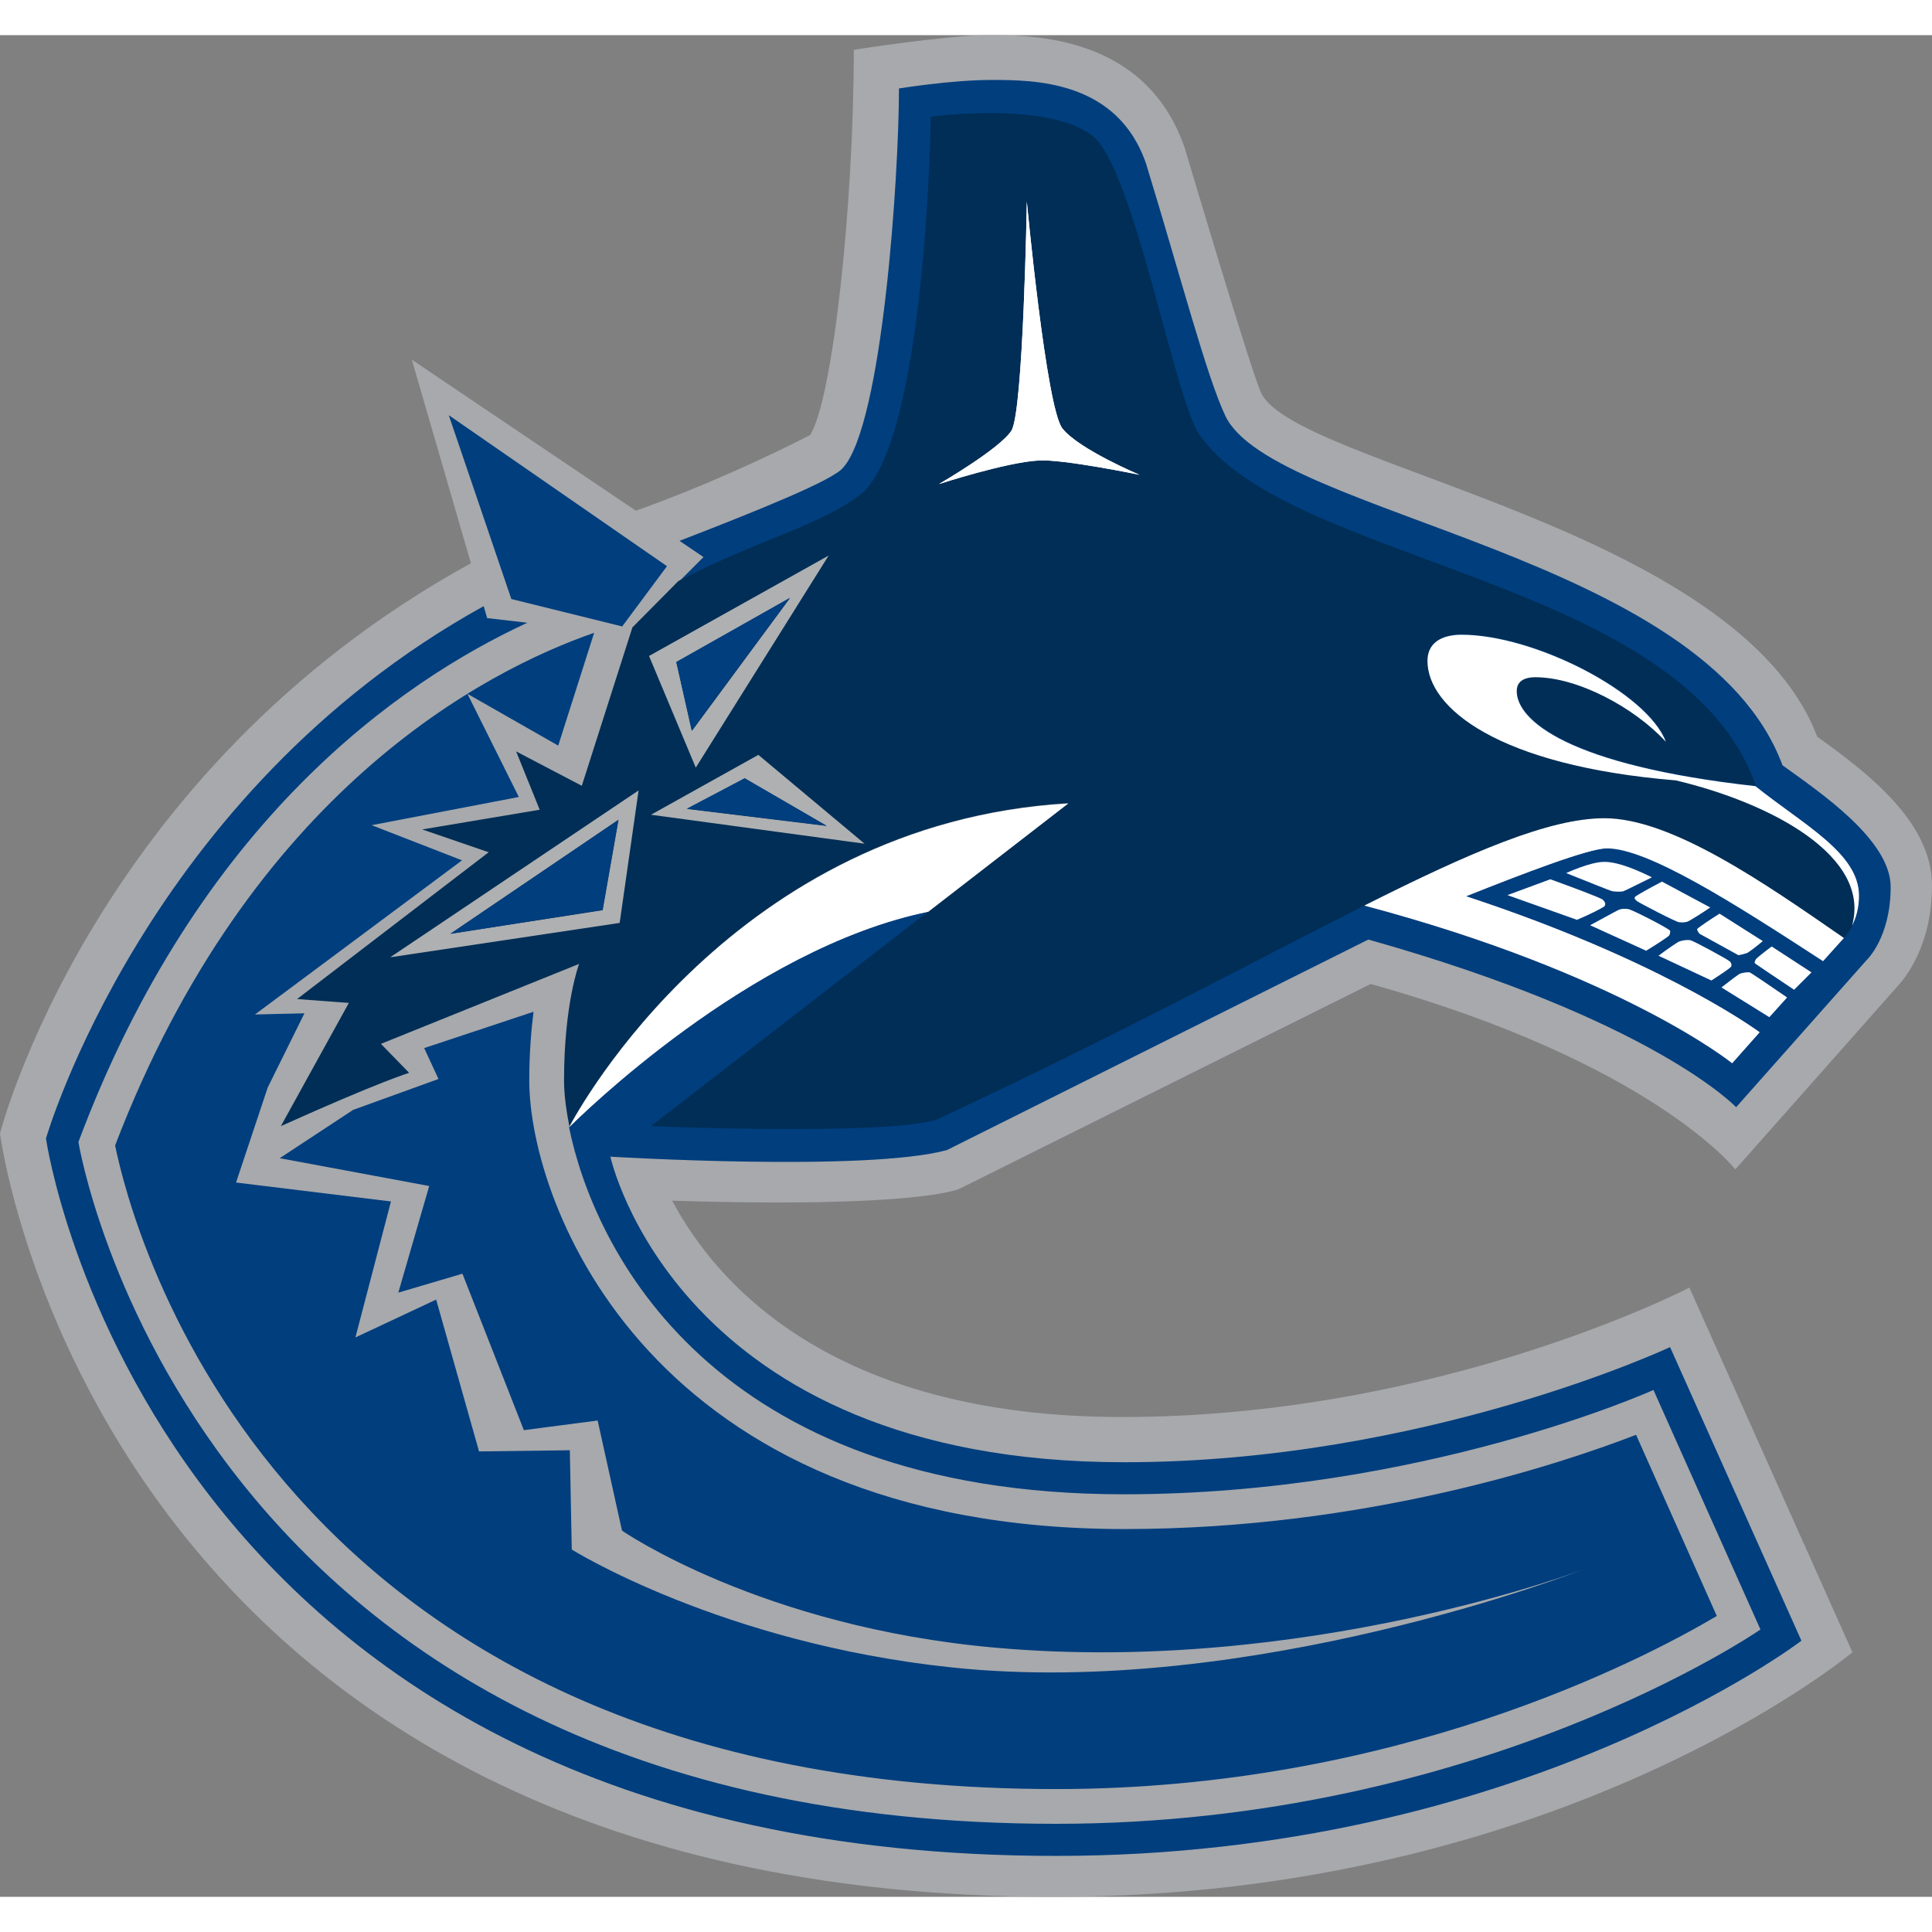
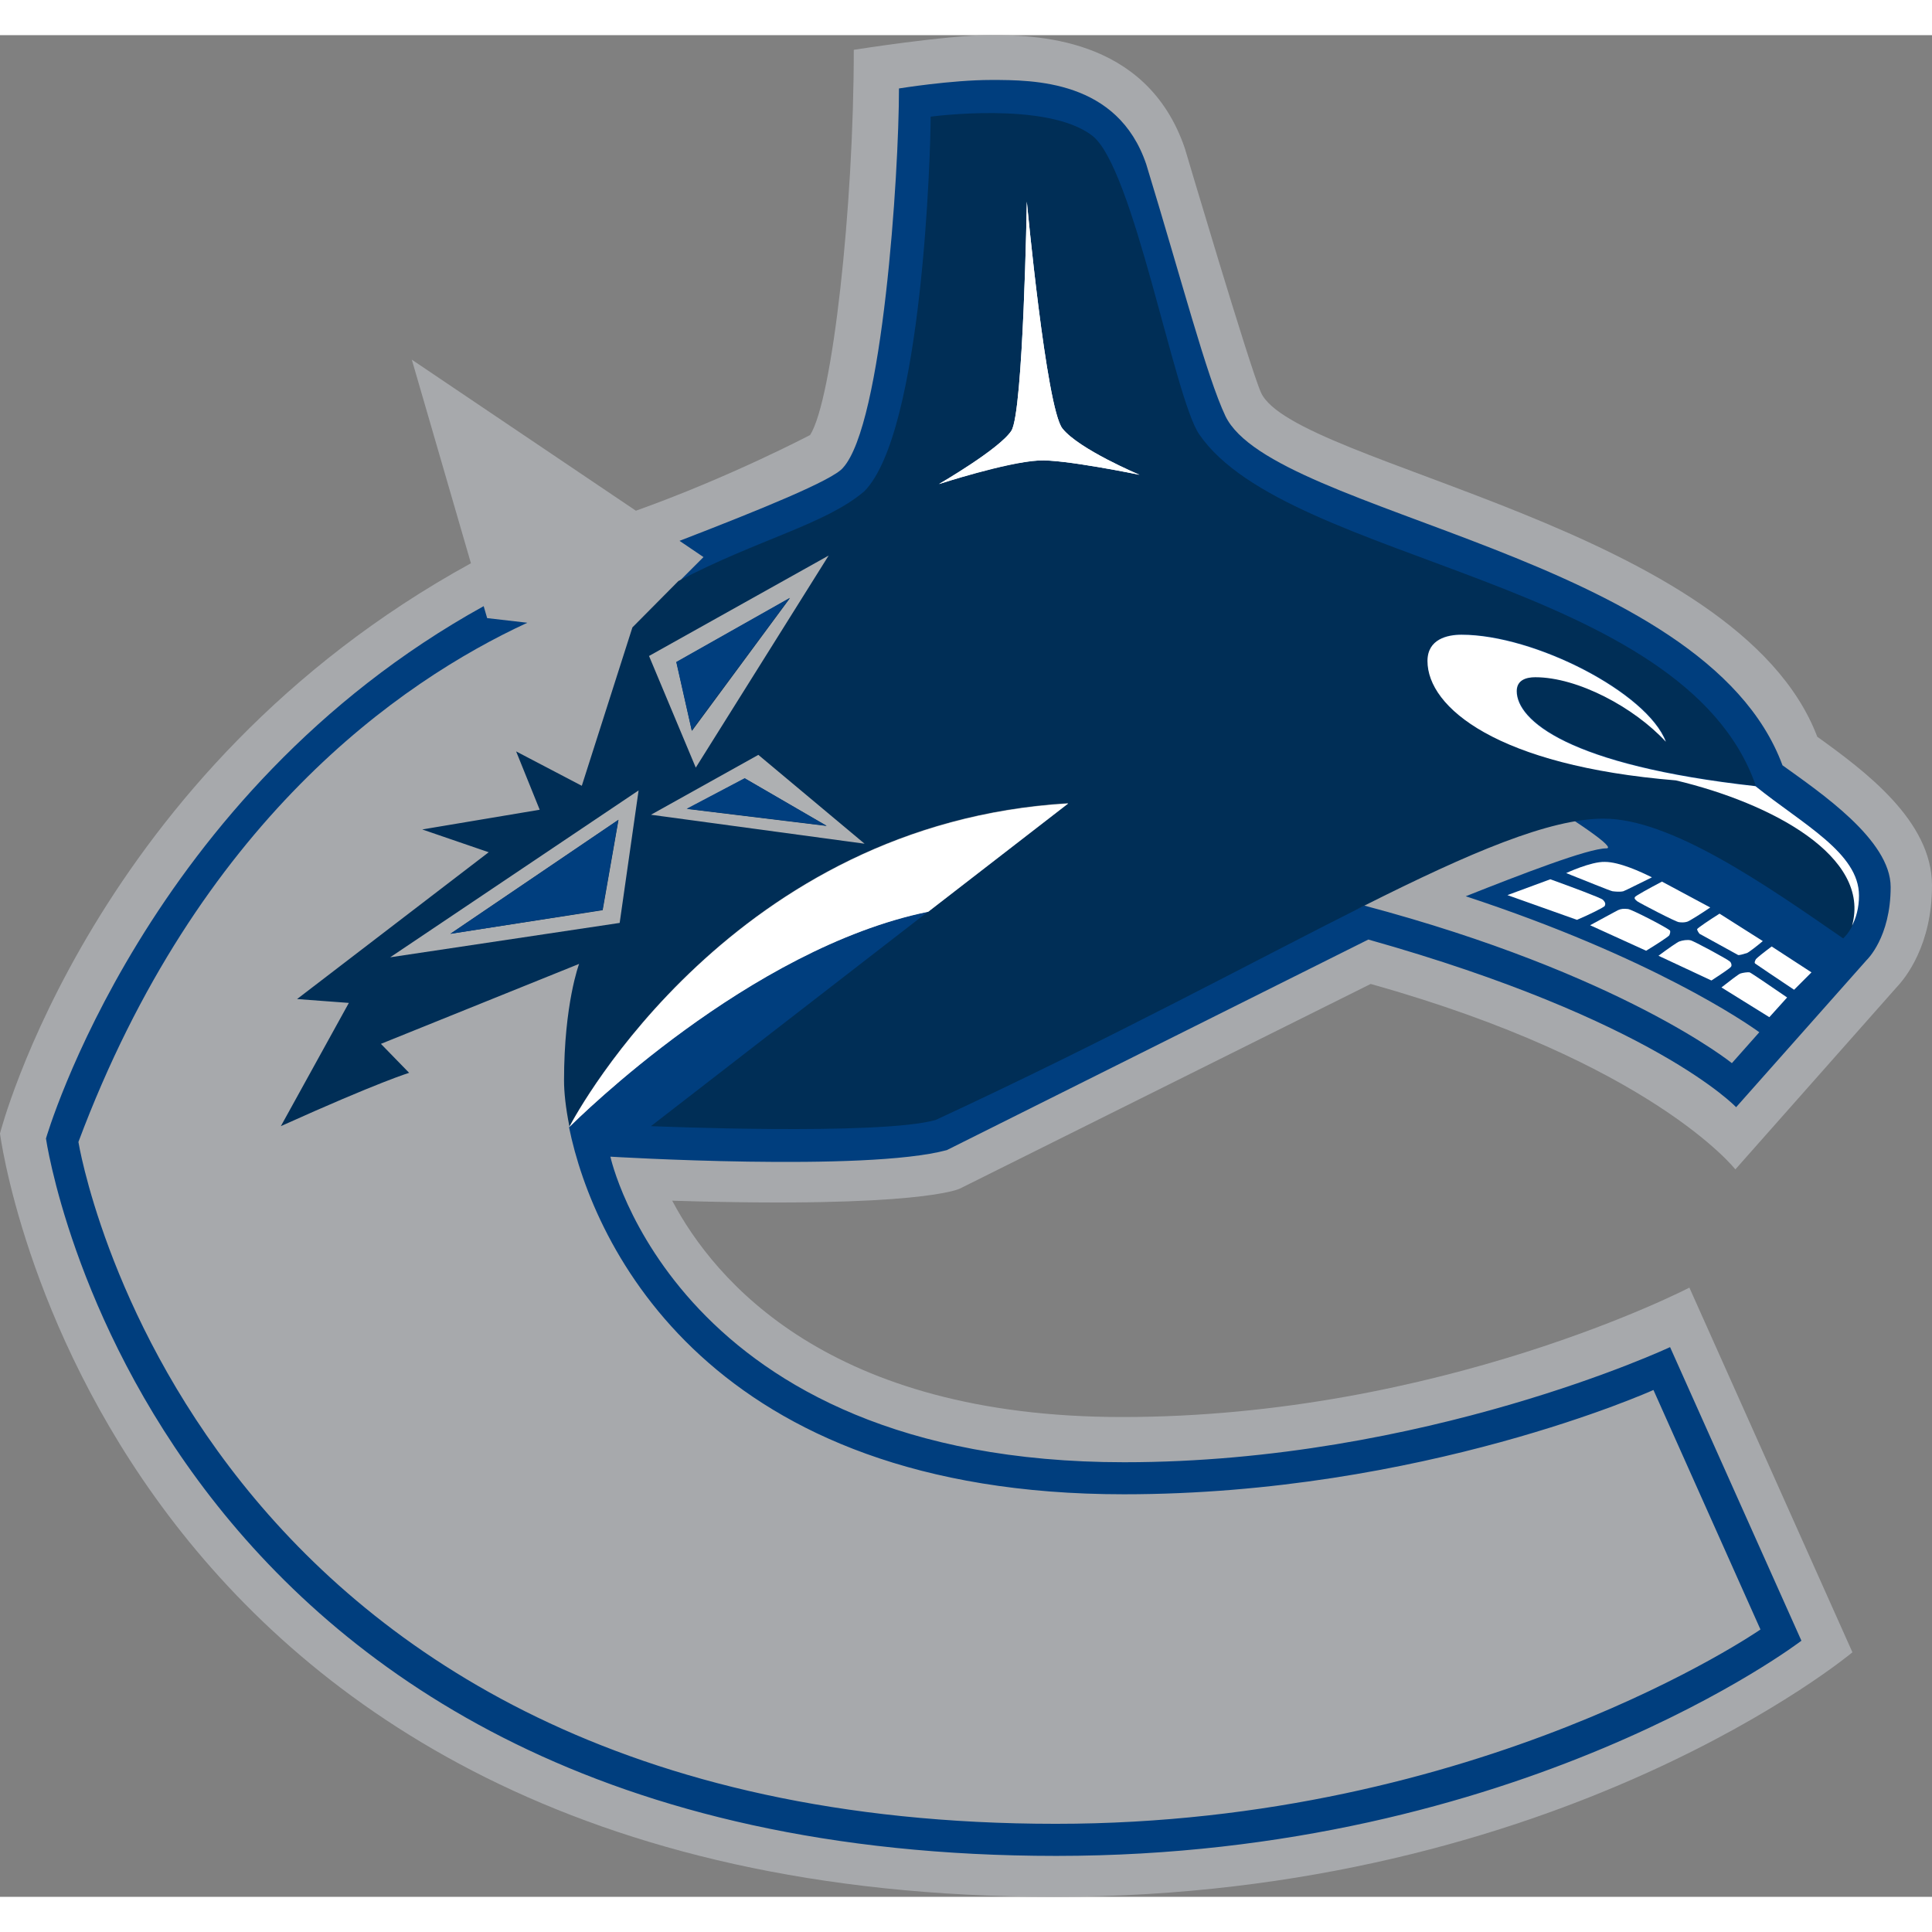
<svg xmlns="http://www.w3.org/2000/svg" xmlns:ns1="http://www.inkscape.org/namespaces/inkscape" xmlns:ns2="http://sodipodi.sourceforge.net/DTD/sodipodi-0.dtd" width="80" height="80" viewBox="0 0 200.1 192.818" id="svg2" version="1.1" ns1:version="0.47 r22583" ns2:docname="Vancouver_Canucks_logo.svg">
  <rect x="0" y="0" width="200.1" height="192.818" fill="#808080" stroke="none" />
  <defs id="defs40">
    <ns1:perspective ns2:type="inkscape:persp3d" ns1:vp_x="0 : 240.95 : 1" ns1:vp_y="0 : 1000 : 0" ns1:vp_z="500 : 240.95 : 1" ns1:persp3d-origin="250 : 160.63333 : 1" id="perspective44" />
  </defs>
  <ns2:namedview pagecolor="#ffffff" bordercolor="#666666" borderopacity="1" objecttolerance="10" gridtolerance="10" guidetolerance="10" ns1:pageopacity="0" ns1:pageshadow="2" ns1:window-width="1280" ns1:window-height="714" id="namedview38" showgrid="false" ns1:zoom="0.48972817" ns1:cx="250.5" ns1:cy="240.45" ns1:window-x="-4" ns1:window-y="-4" ns1:window-maximized="1" ns1:current-layer="svg2" />
  <path style="fill:#a7a9ac" d="M 99.39,119.476 141.963,98.269 c 29.129,8.162 37.771,19.206 37.771,19.206 L 196.419,98.63 C 197.339,97.669 200.1,94.268 200.1,88.066 200.1,81.344 193.098,76.183 188.216,72.662 179.934,50.895 134,44.573 130.599,37.011 129.439,34.41 122.717,11.724 122.717,11.724 118.716,0 106.912,0 102.471,0 97.989,0 88.427,1.52 88.427,1.52 c 0,16.325 -2.201,36.251 -4.521,39.892 0,0 -8.282,4.361 -18.045,7.842 L 42.653,33.61 48.775,54.696 C 9.563,76.223 0,113.754 0,113.754 c 0,0 10.083,79.064 109.193,79.064 52.416,0 82.665,-25.328 82.665,-25.328 L 174.972,129.719 c 0,0 -25.768,13.404 -58.738,13.404 -30.369,0 -42.253,-14.164 -46.614,-22.407 25.728,0.8 29.769,-1.24 29.769,-1.24 z" id="path4" />
  <polygon style="fill:#a7a9ac" points="100.5,238.2 164.7,195 159.9,229.3 " id="polygon6" transform="matrix(0.4,0,0,0.4,0.2,0.2)" />
-   <polygon style="fill:#a7a9ac" points="179.6,189.1 167.6,160.2 214,134.2 " id="polygon8" transform="matrix(0.4,0,0,0.4,0.2,0.2)" />
  <polygon style="fill:#a7a9ac" points="195.8,185.8 223.3,208.8 167.9,201.3 " id="polygon10" transform="matrix(0.4,0,0,0.4,0.2,0.2)" />
  <path style="fill:#003e7e" d="M 184.615,75.623 C 176.533,53.736 131.88,49.735 126.918,39.452 124.957,35.291 122.397,25.408 118.716,13.364 115.755,4.641 107.032,4.641 102.671,4.641 c -4.161,0 -9.563,0.88 -9.563,0.88 0,8.883 -1.681,34.77 -5.802,39.292 -1.04,1.28 -8.643,4.361 -16.925,7.562 l 2.481,1.681 -2.521,2.521 c 8.242,-4.321 15.125,-5.842 19.246,-9.283 6.002,-6.162 81.064,36.931 76.783,36.931 -1.881,0 -8.803,2.681 -14.564,4.961 19.246,6.322 29.089,13.124 30.409,14.084 l -2.841,3.201 c 0,0 -11.403,-9.243 -38.091,-16.325 -11.483,5.762 -45.174,0.64 -45.174,0.64 -18.566,3.801 -36.291,21.446 -37.171,22.327 2.521,12.404 14.644,38.011 57.457,38.011 30.929,0 54.856,-10.803 54.856,-10.803 l 11.083,24.807 c 0,0 -29.049,20.126 -72.982,20.126 -89.827,0 -101.23,-70.621 -101.23,-70.621 C 20.526,81.504 41.372,66.98 54.616,60.858 l -4.161,-0.48 -0.36,-1.24 c -35.01,19.366 -45.334,55.137 -45.334,55.137 0,0 10.643,74.302 104.631,74.302 48.094,0 77.183,-22.287 77.183,-22.287 l -13.604,-30.409 c 0,0 -25.408,11.924 -56.537,11.924 -46.374,0 -53.216,-31.649 -53.216,-31.649 0,0 26.408,1.6 34.85,-0.68 L 141.722,93.668 c 29.569,8.322 38.091,17.365 38.091,17.365 l 13.524,-15.245 c 0,0 2.481,-2.321 2.481,-7.562 0,-4.881 -7.322,-9.803 -11.203,-12.604" id="path12" />
  <path style="fill:#002e56" d="m 173.612,77.143 c -18.526,-1.48 -25.728,-7.562 -25.728,-12.364 0,-2.281 2.081,-2.721 3.521,-2.721 7.562,0 19.246,6.002 21.166,11.083 -3.321,-3.561 -9.123,-6.682 -13.524,-6.682 -0.96,0 -1.921,0.28 -1.921,1.44 0,3.001 5.322,7.682 24.727,9.843 C 174.412,56.297 133.4,54.776 124.197,41.332 121.636,37.611 117.395,13.644 113.114,10.403 108.433,6.802 96.389,8.443 96.389,8.443 c 0,3.321 -0.8,32.69 -6.882,38.812 -4.081,3.441 -11.003,4.961 -19.246,9.283 l -4.761,4.801 -5.242,16.405 -6.802,-3.561 2.441,6.042 -12.164,2.041 6.882,2.361 -19.846,15.205 5.362,0.4 -7.042,12.764 c 10.203,-4.601 13.284,-5.522 13.284,-5.522 l -2.921,-3.001 20.526,-8.282 c 0,0 -1.56,4.121 -1.56,12.084 0,1.16 0.16,2.801 0.56,4.761 0.88,-1.681 17.045,-31.449 51.655,-33.49 l -43.213,33.45 c 0,0 23.687,1 29.489,-0.64 18.285,-8.483 32.93,-16.445 44.413,-22.207 11.003,-5.522 19.166,-9.003 24.767,-9.003 6.922,0 16.605,6.722 24.807,12.404 0,0 0.52,-0.44 0.96,-1.32 2.001,-7.202 -8.322,-12.724 -18.245,-15.085" id="path14" />
  <path id="path5" style="fill:#ffffff" d="m 58.978,113.074 0,0 C 59.858,112.234 77.583,94.588 96.149,90.787 L 110.633,79.584 C 76.023,81.624 59.858,111.393 58.978,113.074" />
  <path id="path7" style="fill:#ffffff" d="m 192.538,89.107 c 0,-4.401 -5.802,-7.362 -10.723,-11.323 -19.446,-2.161 -24.727,-6.842 -24.727,-9.843 0,-1.16 1,-1.44 1.921,-1.44 4.401,0 10.243,3.121 13.524,6.682 -1.921,-5.082 -13.604,-11.083 -21.166,-11.083 -1.44,0 -3.521,0.44 -3.521,2.721 0,4.801 7.202,10.843 25.728,12.364 9.923,2.361 20.246,7.882 18.245,15.045 0.4,-0.76 0.72,-1.801 0.72,-3.121" />
  <path id="path9" style="fill:#ffffff" d="m 156.127,89.067 7.202,2.561 c 1.32,-0.56 2.761,-1.28 2.881,-1.44 0.08,-0.2 0.08,-0.36 -0.2,-0.64 -0.2,-0.2 -3.441,-1.4 -5.442,-2.121 l -4.441,1.64 z" />
  <path id="path11" style="fill:#ffffff" d="m 162.209,86.786 c 1.921,0.76 4.561,1.841 4.801,1.881 0.32,0.04 0.8,0.08 1.12,0 0.24,-0.08 1.801,-0.88 2.961,-1.44 -1.12,-0.56 -3.361,-1.6 -4.881,-1.6 -1.44,-0.04 -4.001,1.16 -4.001,1.16" />
  <path id="path13" style="fill:#ffffff" d="m 169.331,89.267 c -0.08,0.16 0,0.24 0.24,0.44 0.28,0.2 4.041,2.161 4.321,2.161 0.28,0.04 0.56,0.04 0.84,-0.04 0.2,-0.04 1.52,-0.88 2.401,-1.48 l -5.002,-2.681 c -1.28,0.68 -2.681,1.44 -2.801,1.6" />
  <path id="path15" style="fill:#ffffff" d="m 172.892,93.228 c 0.08,-0.2 0.12,-0.32 0.08,-0.48 -0.24,-0.28 -3.961,-2.201 -4.361,-2.241 -0.44,-0.04 -0.68,-0.04 -1.04,0.12 -0.32,0.16 -2.201,1.2 -2.881,1.56 l 5.802,2.641 c 1.12,-0.68 2.281,-1.44 2.401,-1.6" />
  <path id="path17" style="fill:#ffffff" d="m 180.014,95.269 c 0.12,0.04 0.52,-0.08 0.92,-0.2 0.2,-0.08 1.08,-0.76 1.641,-1.24 l -4.481,-2.841 c -1.08,0.68 -2.201,1.44 -2.321,1.6 0,0.04 0,0.16 0.24,0.48 l 4.001,2.201 z" />
  <path id="path19" style="fill:#ffffff" d="m 181.855,95.709 c -0.12,0.24 -0.16,0.36 -0.08,0.44 0.16,0.12 2.481,1.681 4.041,2.721 l 1.801,-1.801 -4.121,-2.681 c -0.76,0.56 -1.56,1.2 -1.64,1.32" />
  <path id="path21" style="fill:#ffffff" d="m 179.294,96.469 c 0.08,-0.12 0.04,-0.36 -0.12,-0.52 -0.24,-0.24 -3.801,-2.161 -4.081,-2.201 -0.32,-0.08 -0.84,0 -1.16,0.12 -0.16,0.04 -1.2,0.76 -2.161,1.48 l 5.482,2.561 c 0.92,-0.6 1.961,-1.28 2.041,-1.44" />
  <path id="path23" style="fill:#ffffff" d="m 180.254,97.189 c -0.16,0.04 -1.2,0.84 -1.961,1.44 l 4.961,3.081 1.841,-2.041 c -1.52,-1.04 -3.681,-2.521 -3.881,-2.601 -0.2,-0.04 -0.72,0.04 -0.96,0.12" />
  <path id="path29" style="fill:#aeb0b2" d="m 77.143,76.983 8.483,4.921 -14.444,-1.761 5.962,-3.161 z m 1.4,-2.441 -11.123,6.202 22.127,3.001 -11.003,-9.203 z" />
  <path id="path31" style="fill:#aeb0b2" d="m 62.419,90.627 -15.765,2.441 17.405,-11.804 -1.64,9.363 z m 1.761,1.32 1.961,-13.724 -25.728,17.285 23.767,-3.561 z" />
  <path id="path33" style="fill:#aeb0b2" d="m 70.061,64.939 11.764,-6.642 -10.163,13.764 -1.6,-7.122 z M 85.826,53.896 67.22,64.299 72.062,75.863 85.826,53.896 z" />
-   <path id="path41" style="fill:#003e7e" d="m 169.451,144.963 c -7.762,3.001 -28.008,9.763 -52.976,9.763 -49.255,0 -61.658,-33.73 -61.658,-46.454 0,-2.801 0.2,-5.202 0.44,-7.122 l -11.323,3.761 1.48,3.201 -8.843,3.201 -7.602,5.002 15.485,2.881 -3.201,11.043 6.642,-1.961 6.362,16.205 7.642,-1 2.521,11.403 c 0,0 14.364,9.963 38.652,12.124 32.09,2.881 60.858,-8.082 60.858,-8.082 0,0 -34.29,13.444 -65.42,10.123 C 74.702,166.53 59.218,156.847 59.218,156.847 l -0.2,-10.283 -9.403,0.12 -4.441,-15.725 -8.363,3.921 3.681,-14.084 -16.045,-1.961 3.281,-9.843 3.801,-7.682 -5.122,0.12 21.446,-15.965 -9.363,-3.641 15.245,-2.921 -5.322,-10.683 9.403,5.362 3.721,-11.684 c -11.283,3.921 -35.571,16.405 -49.615,53.096 1.721,8.403 16.405,66.66 97.469,66.66 35.011,0 60.578,-13.284 68.421,-17.925 l -8.363,-18.766 z" />
-   <polygon id="polygon43" style="fill:#003e7e" points="160.6,152.6 172.2,137 115.7,97.9 131.9,145.5 " transform="matrix(0.4,0,0,0.4,0.2,0.2)" />
  <path id="path45" style="fill:#ffffff" d="m 117.995,45.534 c 0,0 -6.282,-2.641 -7.962,-4.801 -1.681,-2.121 -3.681,-23.487 -3.681,-23.487 0,0 -0.36,21.767 -1.6,23.727 -1.28,1.921 -7.522,5.522 -7.522,5.522 0,0 6.922,-2.281 10.323,-2.441 2.521,-0.16 10.443,1.48 10.443,1.48" />
  <path style="fill:#ffffff" d="m 107.592,44.053 c -3.401,0.2 -10.323,2.441 -10.323,2.441 0,0 6.242,-3.601 7.482,-5.522 1.24,-1.921 1.6,-23.727 1.6,-23.727 0,0 2.001,21.326 3.681,23.487 1.721,2.161 8.002,4.801 8.002,4.801 0,0 -7.962,-1.641 -10.443,-1.48" id="path32" />
-   <path id="path25" style="fill:#ffffff" d="m 141.322,90.147 c 26.688,7.082 38.091,16.325 38.091,16.325 l 2.841,-3.201 c -1.32,-0.96 -11.163,-7.762 -30.409,-14.084 5.722,-2.281 12.684,-4.961 14.564,-4.961 4.241,0 13.004,5.562 22.407,11.684 l 2.161,-2.401 c -8.202,-5.682 -17.845,-12.404 -24.807,-12.404 -5.682,0 -13.804,3.481 -24.847,9.043" />
  <polygon id="polygon37" style="fill:#003e7e" points="213.5,204.2 192.3,191.9 177.3,199.8 " transform="matrix(0.4,0,0,0.4,0.2,0.2)" />
  <polygon id="polygon39" style="fill:#003e7e" points="174.6,161.8 178.6,179.5 204,145.2 " transform="matrix(0.4,0,0,0.4,0.2,0.2)" />
  <polygon id="polygon35" style="fill:#003e7e" points="159.6,202.7 116.1,232.2 155.5,226 " transform="matrix(0.4,0,0,0.4,0.2,0.2)" />
</svg>